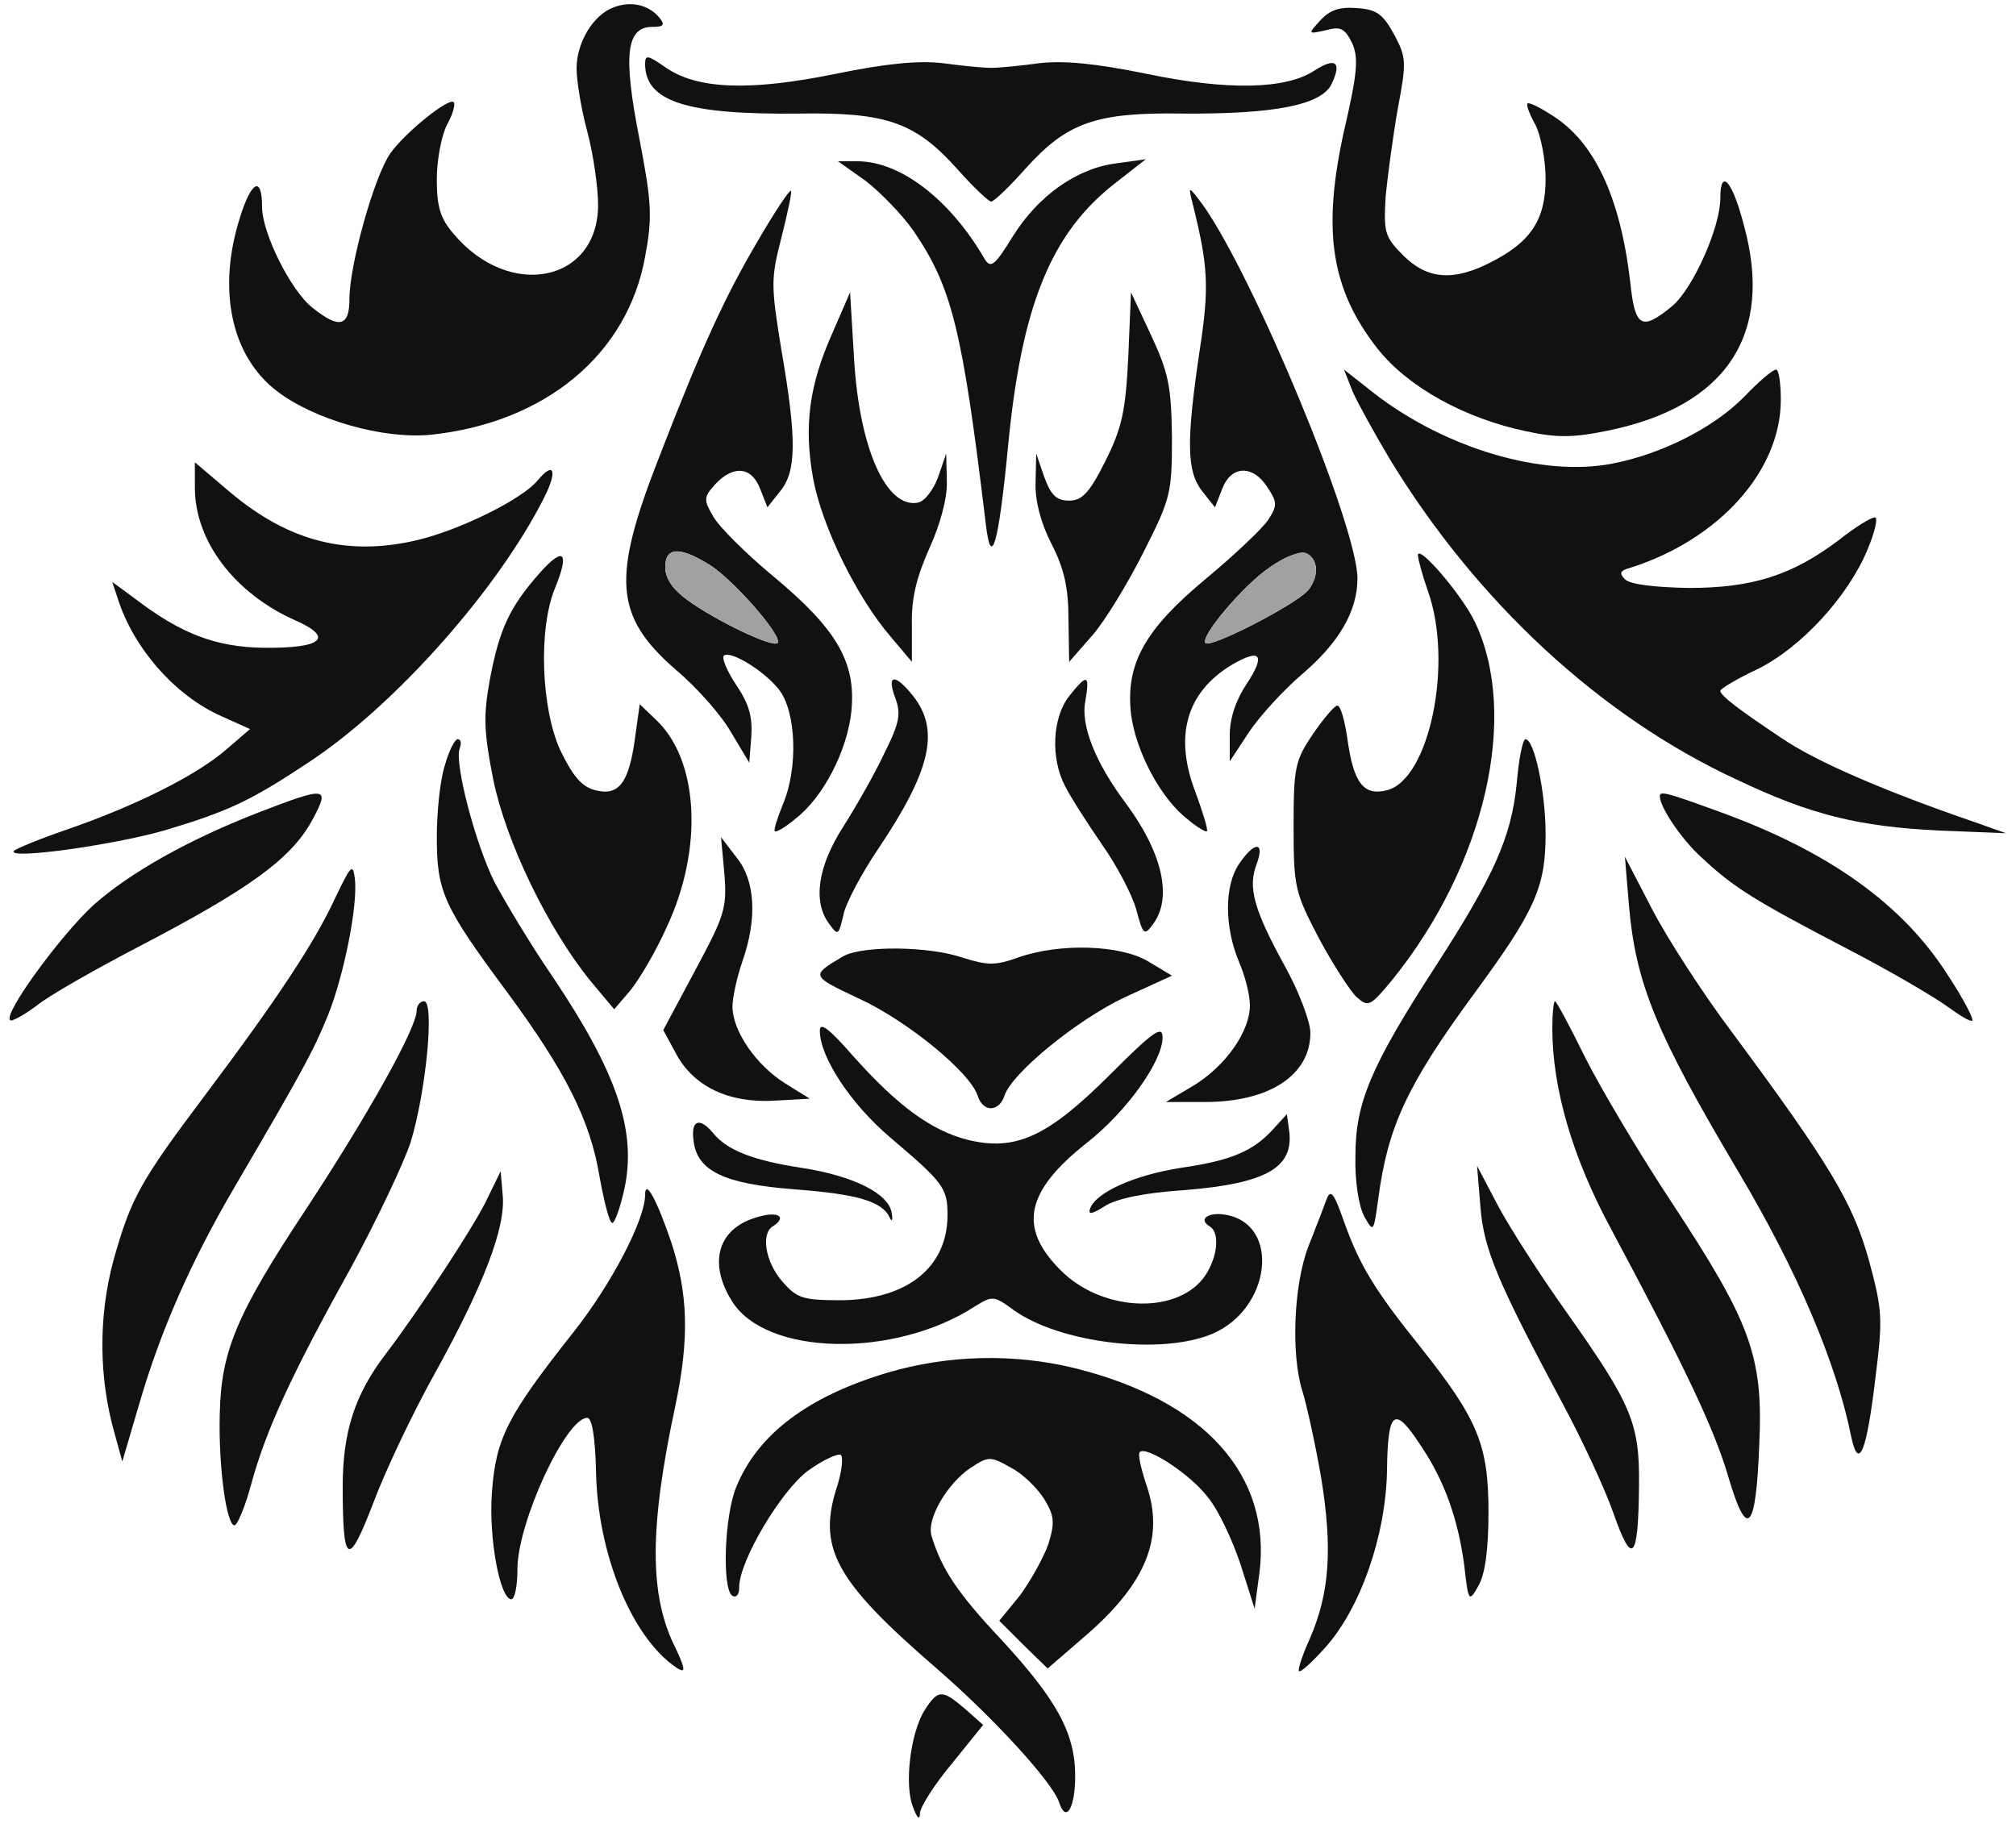
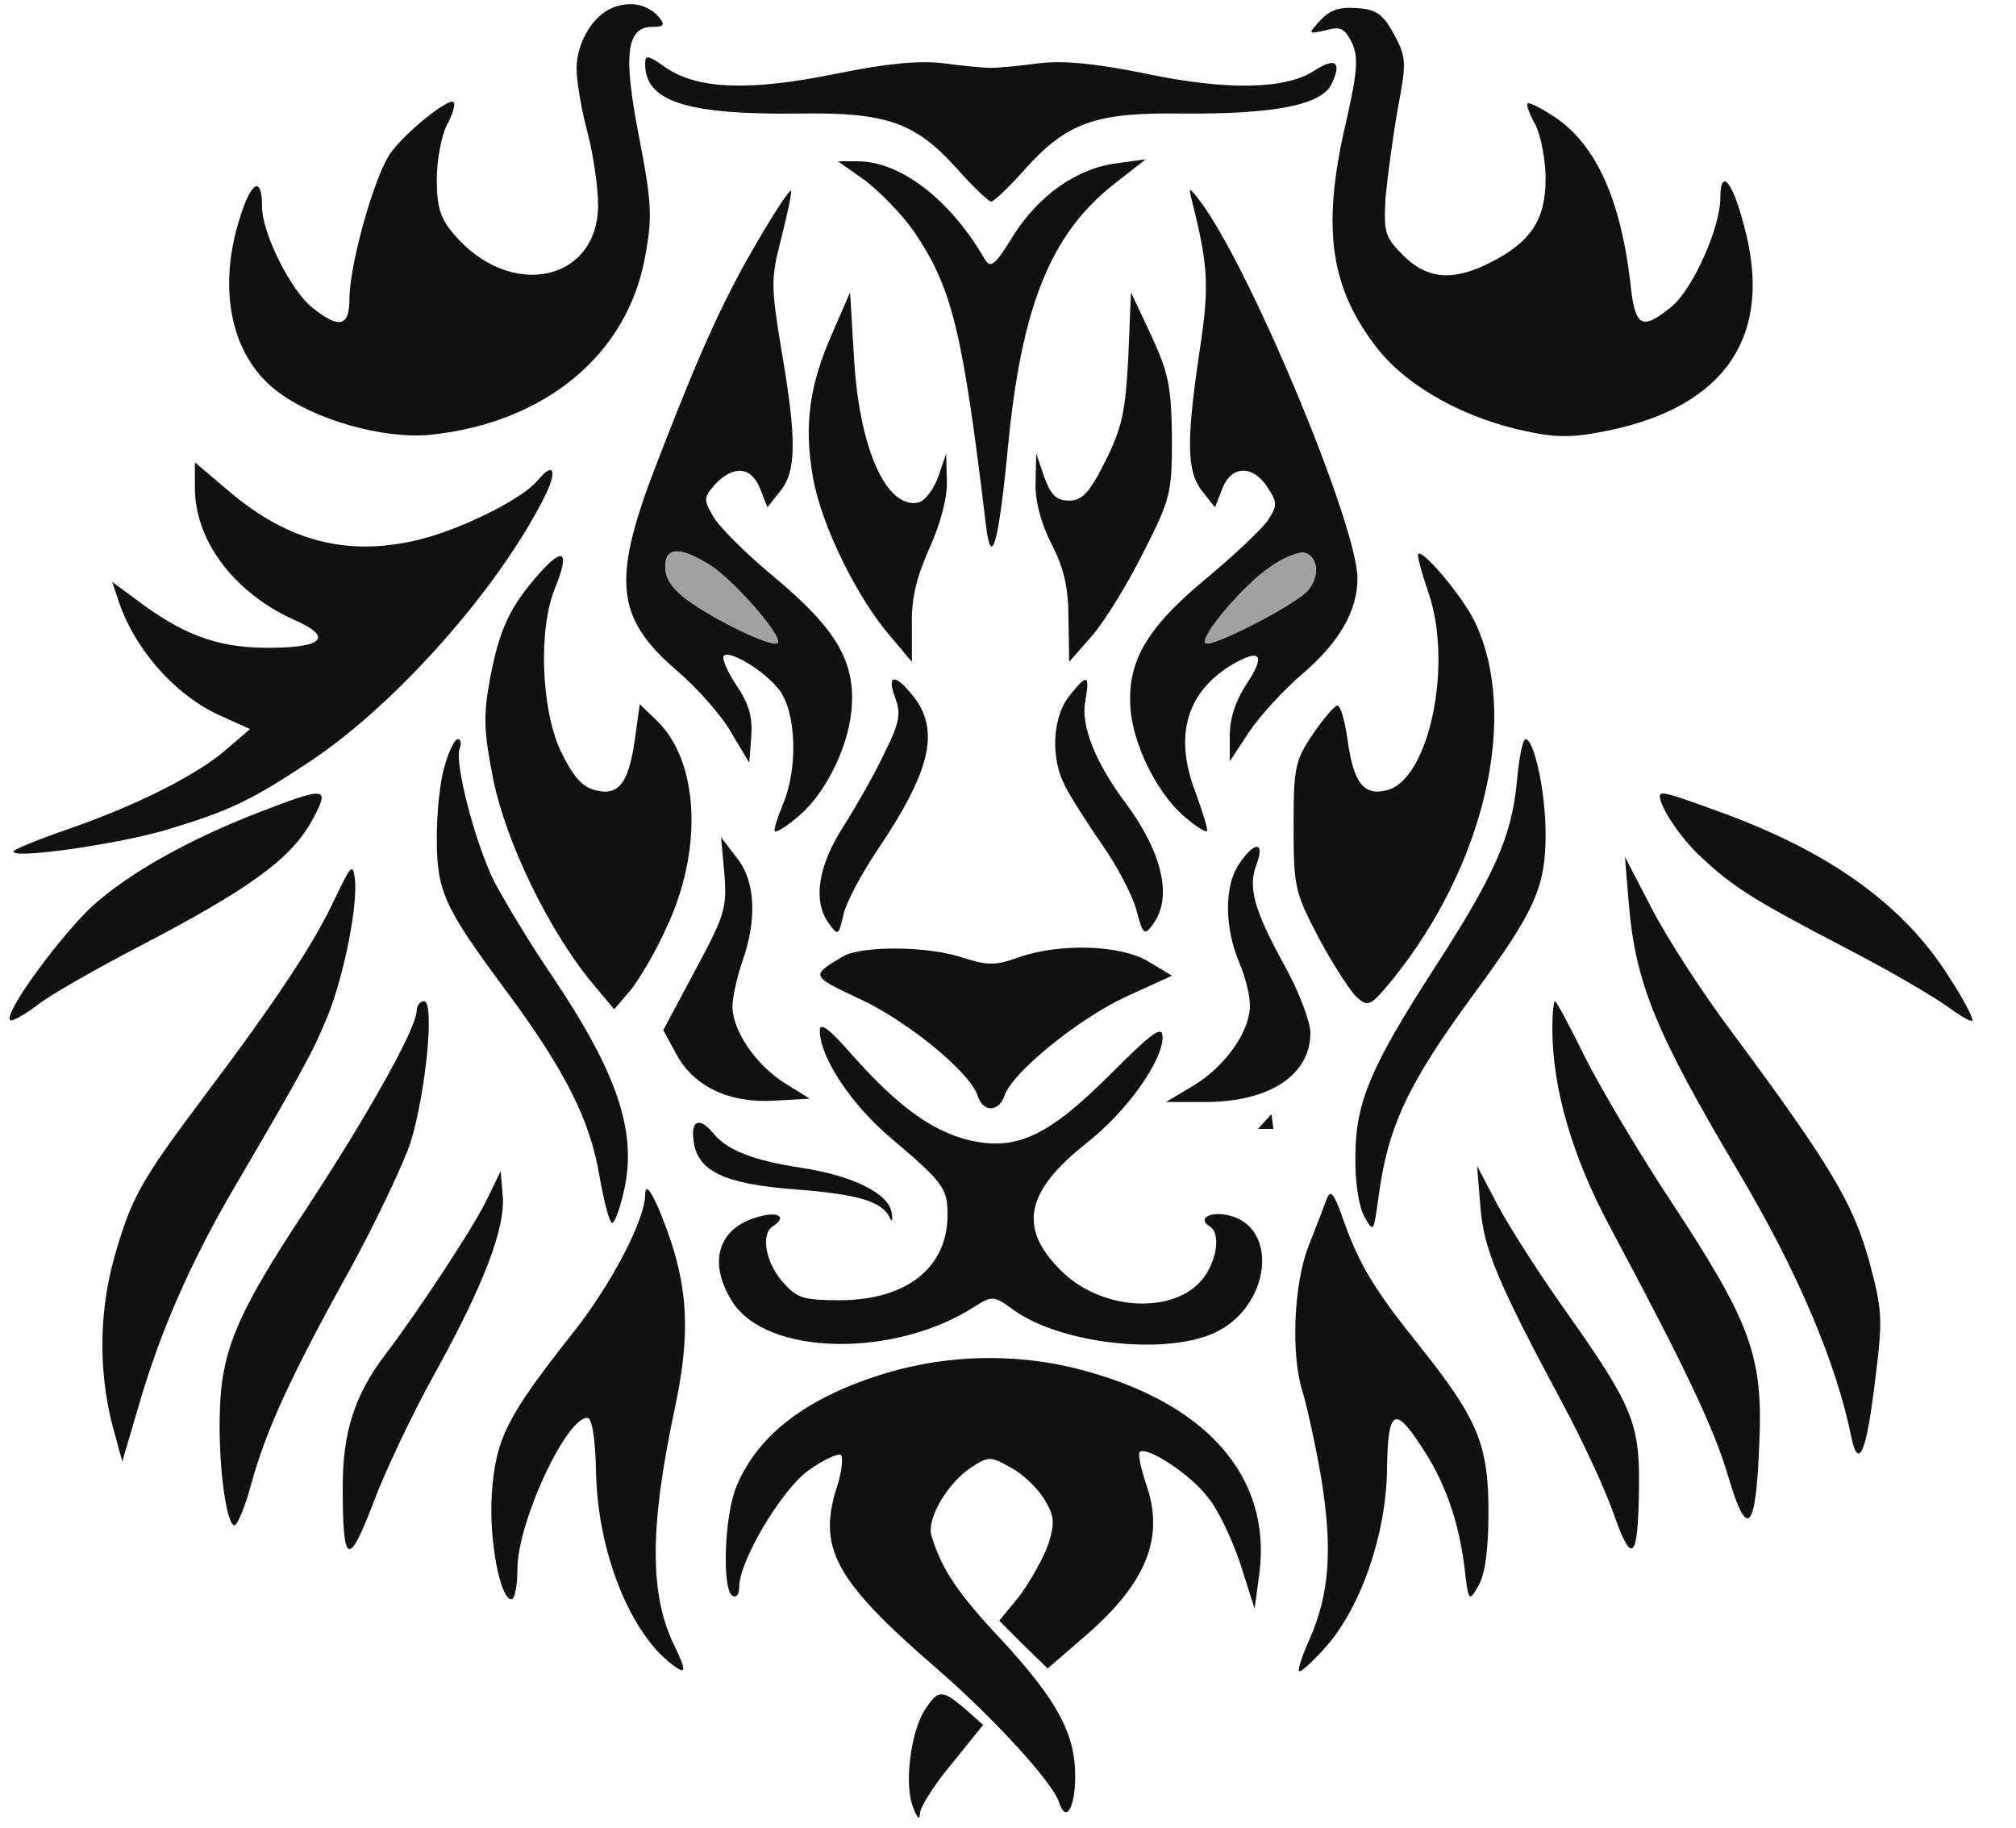
<svg xmlns="http://www.w3.org/2000/svg" version="1.0" width="300pt" height="272pt" viewBox="0 0 300 272" preserveAspectRatio="xMidYMid meet">
  <g transform="translate(0,272) scale(0.1,-0.1)" fill="#111111" stroke="none">
    <path class="node" id="node1" d="M913 2709 c-30 -11 -55 -52 -55 -91 0 -18 7 -61 16 -94 9 -34 16 -83 16 -109 0 -115 -132 -142 -215 -43 -20 23 -25 41 -25 81 0 29 7 65 15 81 9 16 13 31 10 34 -7 7 -71 -44 -94 -76 -24 -34 -61 -166 -61 -217 0 -41 -15 -45 -55 -13 -32 25 -75 111 -75 150 0 47 -16 39 -33 -16 -34 -107 -13 -206 55 -258 56 -43 159 -72 229 -65 171 18 293 120 319 265 11 59 10 80 -9 178 -24 123 -19 164 20 164 17 0 19 3 10 14 -16 19 -42 25 -68 15z" />
    <path class="node" id="node2" d="M1965 2690 c-19 -21 -19 -21 8 -15 22 6 28 3 39 -19 10 -22 8 -45 -12 -131 -33 -149 -19 -236 50 -324 45 -57 130 -104 222 -123 46 -10 71 -9 120 1 177 36 248 143 203 306 -17 66 -35 86 -35 40 0 -43 -40 -133 -71 -160 -46 -38 -56 -33 -63 35 -15 128 -54 211 -119 250 -17 11 -32 18 -34 16 -2 -2 3 -16 12 -32 8 -16 15 -52 15 -80 0 -61 -22 -94 -81 -124 -56 -29 -95 -26 -131 10 -28 28 -29 35 -26 88 3 31 11 90 18 130 13 69 13 76 -5 110 -17 31 -26 38 -56 40 -26 2 -40 -3 -54 -18z" />
    <path class="node" id="node3" d="M960 2625 c0 -56 61 -76 230 -74 129 2 172 -13 234 -82 24 -27 47 -49 51 -49 4 0 27 22 51 49 62 69 105 84 234 82 138 -1 208 13 222 45 15 32 5 39 -26 19 -42 -28 -129 -30 -249 -5 -78 16 -124 20 -160 16 -29 -4 -61 -7 -72 -7 -11 0 -43 3 -72 7 -36 4 -82 0 -160 -16 -128 -26 -206 -23 -253 10 -26 18 -30 19 -30 5z" />
    <path class="node" id="node4" d="M1288 2451 c22 -17 54 -50 71 -74 58 -85 73 -147 108 -437 8 -69 19 -30 33 115 20 210 64 318 159 392 l46 36 -43 -6 c-59 -7 -117 -48 -155 -109 -27 -44 -33 -48 -42 -33 -51 88 -125 145 -189 145 l-29 0 41 -29z" />
    <path class="node" id="node5" d="M1128 2362 c-49 -83 -84 -159 -147 -322 -71 -181 -67 -237 25 -317 31 -26 68 -68 82 -93 l27 -45 3 39 c2 28 -3 48 -22 76 -14 21 -22 40 -19 44 9 9 60 -22 82 -50 26 -33 29 -117 6 -171 -8 -20 -14 -38 -12 -40 2 -2 16 6 30 18 42 32 78 102 84 161 7 73 -22 122 -117 201 -41 34 -81 74 -89 89 -14 24 -14 28 3 47 27 29 54 27 67 -6 l11 -28 19 24 c24 29 25 76 2 209 -16 98 -16 107 0 169 9 36 16 68 14 69 -2 2 -24 -31 -49 -74z m-73 -482 c36 -22 111 -108 102 -117 -8 -7 -93 34 -134 64 -22 16 -33 32 -33 49 0 30 21 31 65 4z" />
    <path class="node" id="node6" d="M1774 2420 c24 -96 26 -126 11 -223 -20 -135 -19 -179 4 -208 l19 -24 11 28 c13 34 45 36 67 2 15 -23 15 -27 1 -49 -9 -13 -50 -52 -91 -86 -93 -77 -121 -128 -113 -202 7 -56 44 -126 84 -157 14 -12 28 -20 29 -18 2 2 -6 28 -17 58 -32 83 -14 148 53 189 44 26 52 16 23 -28 -16 -24 -25 -51 -25 -76 l0 -39 29 44 c16 24 52 63 79 86 55 47 82 94 82 142 0 78 -154 449 -230 556 -21 28 -22 29 -16 5z m184 -543 c2 -10 -3 -26 -12 -36 -20 -22 -145 -86 -152 -78 -9 9 57 87 96 113 39 27 63 27 68 1z" />
    <path class="node" id="node7" d="M1239 2225 c-35 -78 -43 -139 -29 -217 13 -71 65 -177 115 -235 l32 -38 0 55 c-1 40 7 71 26 114 16 35 27 75 26 100 l-1 41 -12 -35 c-7 -19 -20 -36 -30 -38 -47 -9 -87 80 -95 213 l-6 100 -26 -60z" />
    <path class="node" id="node8" d="M1679 2189 c-4 -80 -9 -105 -34 -155 -24 -48 -35 -59 -54 -59 -19 0 -27 8 -37 35 l-12 35 -1 -43 c-1 -27 8 -61 24 -92 19 -37 25 -66 25 -112 l1 -63 35 40 c19 22 53 78 76 124 40 79 42 87 42 170 -1 76 -5 96 -31 152 l-30 64 -4 -96z" />
-     <path class="node" id="node9" d="M2013 2137 c8 -18 33 -63 55 -100 129 -212 313 -383 516 -477 111 -53 182 -70 301 -76 l100 -4 -45 16 c-137 47 -238 91 -288 125 -66 44 -92 64 -92 71 0 3 25 18 55 32 65 32 135 108 164 178 11 26 16 48 11 48 -6 0 -30 -15 -54 -34 -69 -52 -128 -71 -223 -71 -50 1 -87 5 -95 13 -9 9 -7 13 8 17 132 42 224 144 224 250 0 25 -3 45 -7 45 -5 0 -26 -18 -47 -40 -46 -47 -124 -86 -197 -100 -103 -20 -246 22 -352 103 l-47 37 13 -33z" />
    <path class="node" id="node10" d="M290 1994 c0 -79 59 -157 149 -197 59 -26 41 -42 -47 -41 -71 1 -123 21 -191 73 l-34 25 8 -24 c23 -74 86 -146 155 -176 l42 -19 -36 -31 c-44 -38 -134 -83 -235 -118 -41 -14 -77 -29 -80 -32 -13 -14 146 8 223 30 97 29 129 44 219 104 126 84 277 254 346 390 21 41 16 57 -9 27 -23 -28 -116 -74 -180 -89 -103 -24 -190 -2 -277 71 l-53 45 0 -38z" />
    <path class="node" id="node11" d="M802 1866 c-44 -50 -59 -83 -73 -157 -10 -55 -9 -78 5 -149 19 -93 81 -221 144 -299 l36 -43 24 28 c13 16 38 58 54 94 55 117 48 249 -16 309 l-24 23 -7 -50 c-9 -67 -24 -87 -59 -78 -20 5 -33 20 -52 59 -29 63 -33 182 -8 242 22 54 13 63 -24 21z" />
    <path class="node" id="node12" d="M2110 1894 c0 -6 7 -31 15 -54 38 -107 2 -280 -61 -296 -35 -9 -50 11 -59 77 -4 27 -10 49 -15 49 -4 0 -20 -19 -36 -42 -27 -40 -29 -50 -29 -138 0 -91 2 -98 38 -167 21 -39 47 -79 56 -87 17 -15 20 -14 53 26 138 171 189 393 123 532 -19 40 -84 116 -85 100z" />
    <path class="node" id="node13" d="M1332 1682 c9 -24 7 -37 -16 -83 -14 -30 -42 -79 -61 -109 -38 -59 -46 -112 -21 -145 13 -18 14 -17 21 13 3 17 27 62 52 99 78 116 92 176 52 227 -27 34 -40 33 -27 -2z" />
    <path class="node" id="node14" d="M1591 1684 c-25 -32 -28 -92 -6 -134 8 -16 33 -55 55 -87 22 -31 45 -75 51 -97 10 -38 12 -39 25 -21 29 39 14 106 -41 180 -45 60 -67 116 -60 151 7 41 3 42 -24 8z" />
    <path class="node" id="node15" d="M662 1581 c-7 -21 -12 -69 -12 -107 0 -81 10 -103 105 -231 87 -118 123 -190 137 -273 7 -39 15 -70 19 -70 4 0 12 23 18 50 19 87 -11 174 -107 317 -33 48 -71 112 -86 140 -29 58 -60 178 -52 199 3 8 2 14 -3 14 -4 0 -13 -17 -19 -39z" />
    <path class="node" id="node16" d="M2257 1554 c-8 -80 -34 -138 -122 -274 -95 -147 -118 -201 -118 -280 -1 -38 5 -75 13 -90 14 -25 14 -24 21 26 14 106 42 168 141 303 92 125 108 160 108 240 0 63 -17 141 -30 141 -4 0 -10 -30 -13 -66z" />
    <path class="node" id="node17" d="M385 1511 c-103 -40 -191 -89 -246 -138 -48 -44 -134 -161 -124 -171 2 -3 20 7 39 21 18 15 87 54 152 88 167 87 229 132 260 191 25 47 20 48 -81 9z" />
    <path class="node" id="node18" d="M2470 1535 c0 -16 32 -64 62 -91 48 -45 79 -64 213 -134 66 -34 134 -74 153 -88 18 -13 34 -23 37 -21 2 3 -13 32 -34 64 -68 109 -180 189 -348 249 -74 27 -83 29 -83 21z" />
    <path class="node" id="node19" d="M1078 1419 c4 -51 0 -62 -44 -144 l-47 -88 19 -35 c26 -49 79 -74 146 -70 l53 3 -37 23 c-43 27 -78 78 -78 114 0 14 7 45 15 68 22 63 19 120 -9 154 l-23 30 5 -55z" />
    <path class="node" id="node20" d="M1843 1433 c-21 -32 -21 -93 1 -145 9 -21 16 -49 16 -64 0 -39 -36 -90 -83 -119 l-42 -25 58 0 c96 0 157 40 157 103 0 16 -17 62 -39 101 -46 84 -54 116 -41 150 13 35 -4 34 -27 -1z" />
    <path class="node" id="node21" d="M498 1382 c-30 -65 -87 -151 -193 -292 -97 -129 -110 -153 -136 -245 -23 -85 -22 -177 2 -260 l11 -40 25 85 c31 107 76 211 143 325 100 171 116 200 138 254 24 60 45 165 40 204 -3 23 -6 19 -30 -31z" />
    <path class="node" id="node22" d="M2424 1373 c10 -116 40 -190 163 -397 88 -148 146 -285 168 -395 11 -51 23 -21 36 90 11 87 10 100 -10 174 -24 85 -57 141 -203 338 -43 57 -96 139 -119 183 l-41 79 6 -72z" />
    <path class="node" id="node23" d="M1255 1297 c-49 -29 -49 -29 23 -63 72 -33 166 -110 177 -145 8 -25 32 -24 40 1 11 33 107 112 179 146 l70 32 -35 21 c-41 25 -132 28 -194 6 -34 -12 -45 -12 -83 0 -50 17 -148 18 -177 2z" />
    <path class="node" id="node24" d="M620 1216 c0 -26 -73 -156 -163 -293 -106 -160 -128 -214 -130 -308 -2 -78 10 -165 22 -165 4 0 16 28 25 62 22 80 59 161 148 321 38 70 78 154 89 187 23 75 36 210 20 210 -6 0 -11 -7 -11 -14z" />
    <path class="node" id="node25" d="M2310 1190 c0 -90 30 -193 88 -300 108 -202 153 -296 174 -368 28 -95 41 -81 46 49 6 131 -13 181 -130 359 -49 74 -107 172 -130 218 -22 45 -42 82 -44 82 -2 0 -4 -18 -4 -40z" />
    <path class="node" id="node26" d="M1220 1186 c0 -39 46 -109 105 -159 79 -67 85 -75 85 -115 0 -78 -60 -126 -158 -127 -58 0 -66 3 -88 28 -25 29 -32 71 -14 82 22 14 8 23 -22 14 -59 -16 -75 -67 -39 -125 50 -82 242 -86 362 -8 26 16 28 16 58 -6 69 -49 219 -67 295 -35 87 37 102 162 21 177 -26 5 -43 -6 -25 -17 17 -10 11 -51 -10 -78 -43 -54 -152 -48 -212 13 -63 63 -52 117 39 189 60 47 113 122 113 157 0 19 -14 9 -78 -55 -93 -93 -141 -115 -213 -97 -54 14 -104 51 -170 125 -35 40 -49 51 -49 37z" />
-     <path class="node" id="node27" d="M1895 1040 c-30 -33 -62 -47 -138 -58 -70 -11 -127 -37 -135 -61 -3 -9 3 -8 22 4 17 11 58 20 120 24 122 10 163 34 154 91 l-3 22 -20 -22z" />
+     <path class="node" id="node27" d="M1895 1040 l-3 22 -20 -22z" />
    <path class="node" id="node28" d="M1032 1023 c5 -46 46 -65 151 -73 93 -7 130 -18 141 -42 3 -7 5 -4 3 6 -3 29 -56 56 -134 68 -72 11 -111 26 -132 52 -20 24 -33 19 -29 -11z" />
    <path class="node" id="node29" d="M726 938 c-17 -38 -104 -170 -152 -233 -46 -60 -64 -116 -64 -197 0 -117 8 -122 45 -26 17 46 58 133 92 194 73 132 106 218 101 266 l-3 35 -19 -39z" />
    <path class="node" id="node30" d="M2203 924 c5 -63 25 -111 123 -294 28 -52 62 -125 75 -162 28 -80 37 -70 38 42 1 92 -11 120 -107 256 -40 56 -86 128 -103 160 l-31 59 5 -61z" />
    <path class="node" id="node31" d="M960 942 c0 -37 -50 -133 -107 -205 -98 -124 -115 -157 -121 -238 -5 -68 12 -159 29 -159 5 0 9 20 9 45 0 69 72 225 104 225 7 0 12 -30 13 -83 3 -117 50 -236 113 -284 21 -16 22 -11 5 25 -39 77 -39 178 0 360 21 100 19 166 -6 243 -21 62 -39 96 -39 71z" />
    <path class="node" id="node32" d="M1974 935 c-4 -11 -16 -42 -27 -70 -22 -57 -26 -161 -9 -215 6 -19 19 -77 28 -129 17 -105 13 -171 -17 -240 -11 -24 -18 -46 -16 -48 3 -2 20 14 39 35 52 58 90 165 92 263 1 91 11 98 50 38 36 -53 56 -111 65 -179 6 -54 7 -55 21 -30 10 17 15 54 15 110 0 100 -16 138 -101 245 -70 87 -91 123 -114 187 -15 43 -20 49 -26 33z" />
    <path class="node" id="node33" d="M1320 677 c-117 -35 -192 -91 -224 -169 -18 -42 -22 -153 -6 -163 6 -3 10 2 10 13 0 39 62 143 102 173 22 16 44 26 49 24 4 -3 2 -22 -4 -43 -32 -95 -6 -143 148 -276 84 -73 171 -168 181 -198 10 -32 24 -9 24 39 0 64 -28 114 -110 203 -65 69 -89 105 -104 155 -7 25 24 78 59 101 26 17 29 17 59 0 18 -9 40 -31 50 -47 15 -25 16 -35 6 -67 -7 -20 -26 -54 -42 -76 l-31 -38 36 -36 36 -35 59 51 c88 77 115 144 88 222 -8 24 -13 46 -10 49 10 10 77 -34 102 -68 15 -18 36 -63 48 -99 l21 -66 7 52 c19 146 -81 258 -275 306 -90 22 -188 20 -279 -7z" />
    <path class="node" id="node34" d="M1376 175 c-21 -33 -31 -112 -17 -145 6 -17 10 -19 10 -8 1 10 22 43 48 74 l46 57 -27 24 c-34 29 -40 29 -60 -2z" />
  </g>
  <g transform="translate(0,272) scale(0.1,-0.1)" fill="#A1A1A1" stroke="none">
    <path class="node" id="node36" d="M990 1876 c0 -17 11 -33 33 -49 41 -30 126 -71 134 -64 9 9 -66 95 -102 117 -44 27 -65 26 -65 -4z" />
    <path class="node" id="node37" d="M1890 1876 c-39 -26 -105 -104 -96 -113 7 -8 132 56 152 78 19 21 15 53 -6 57 -8 1 -31 -8 -50 -22z" />
  </g>
</svg>